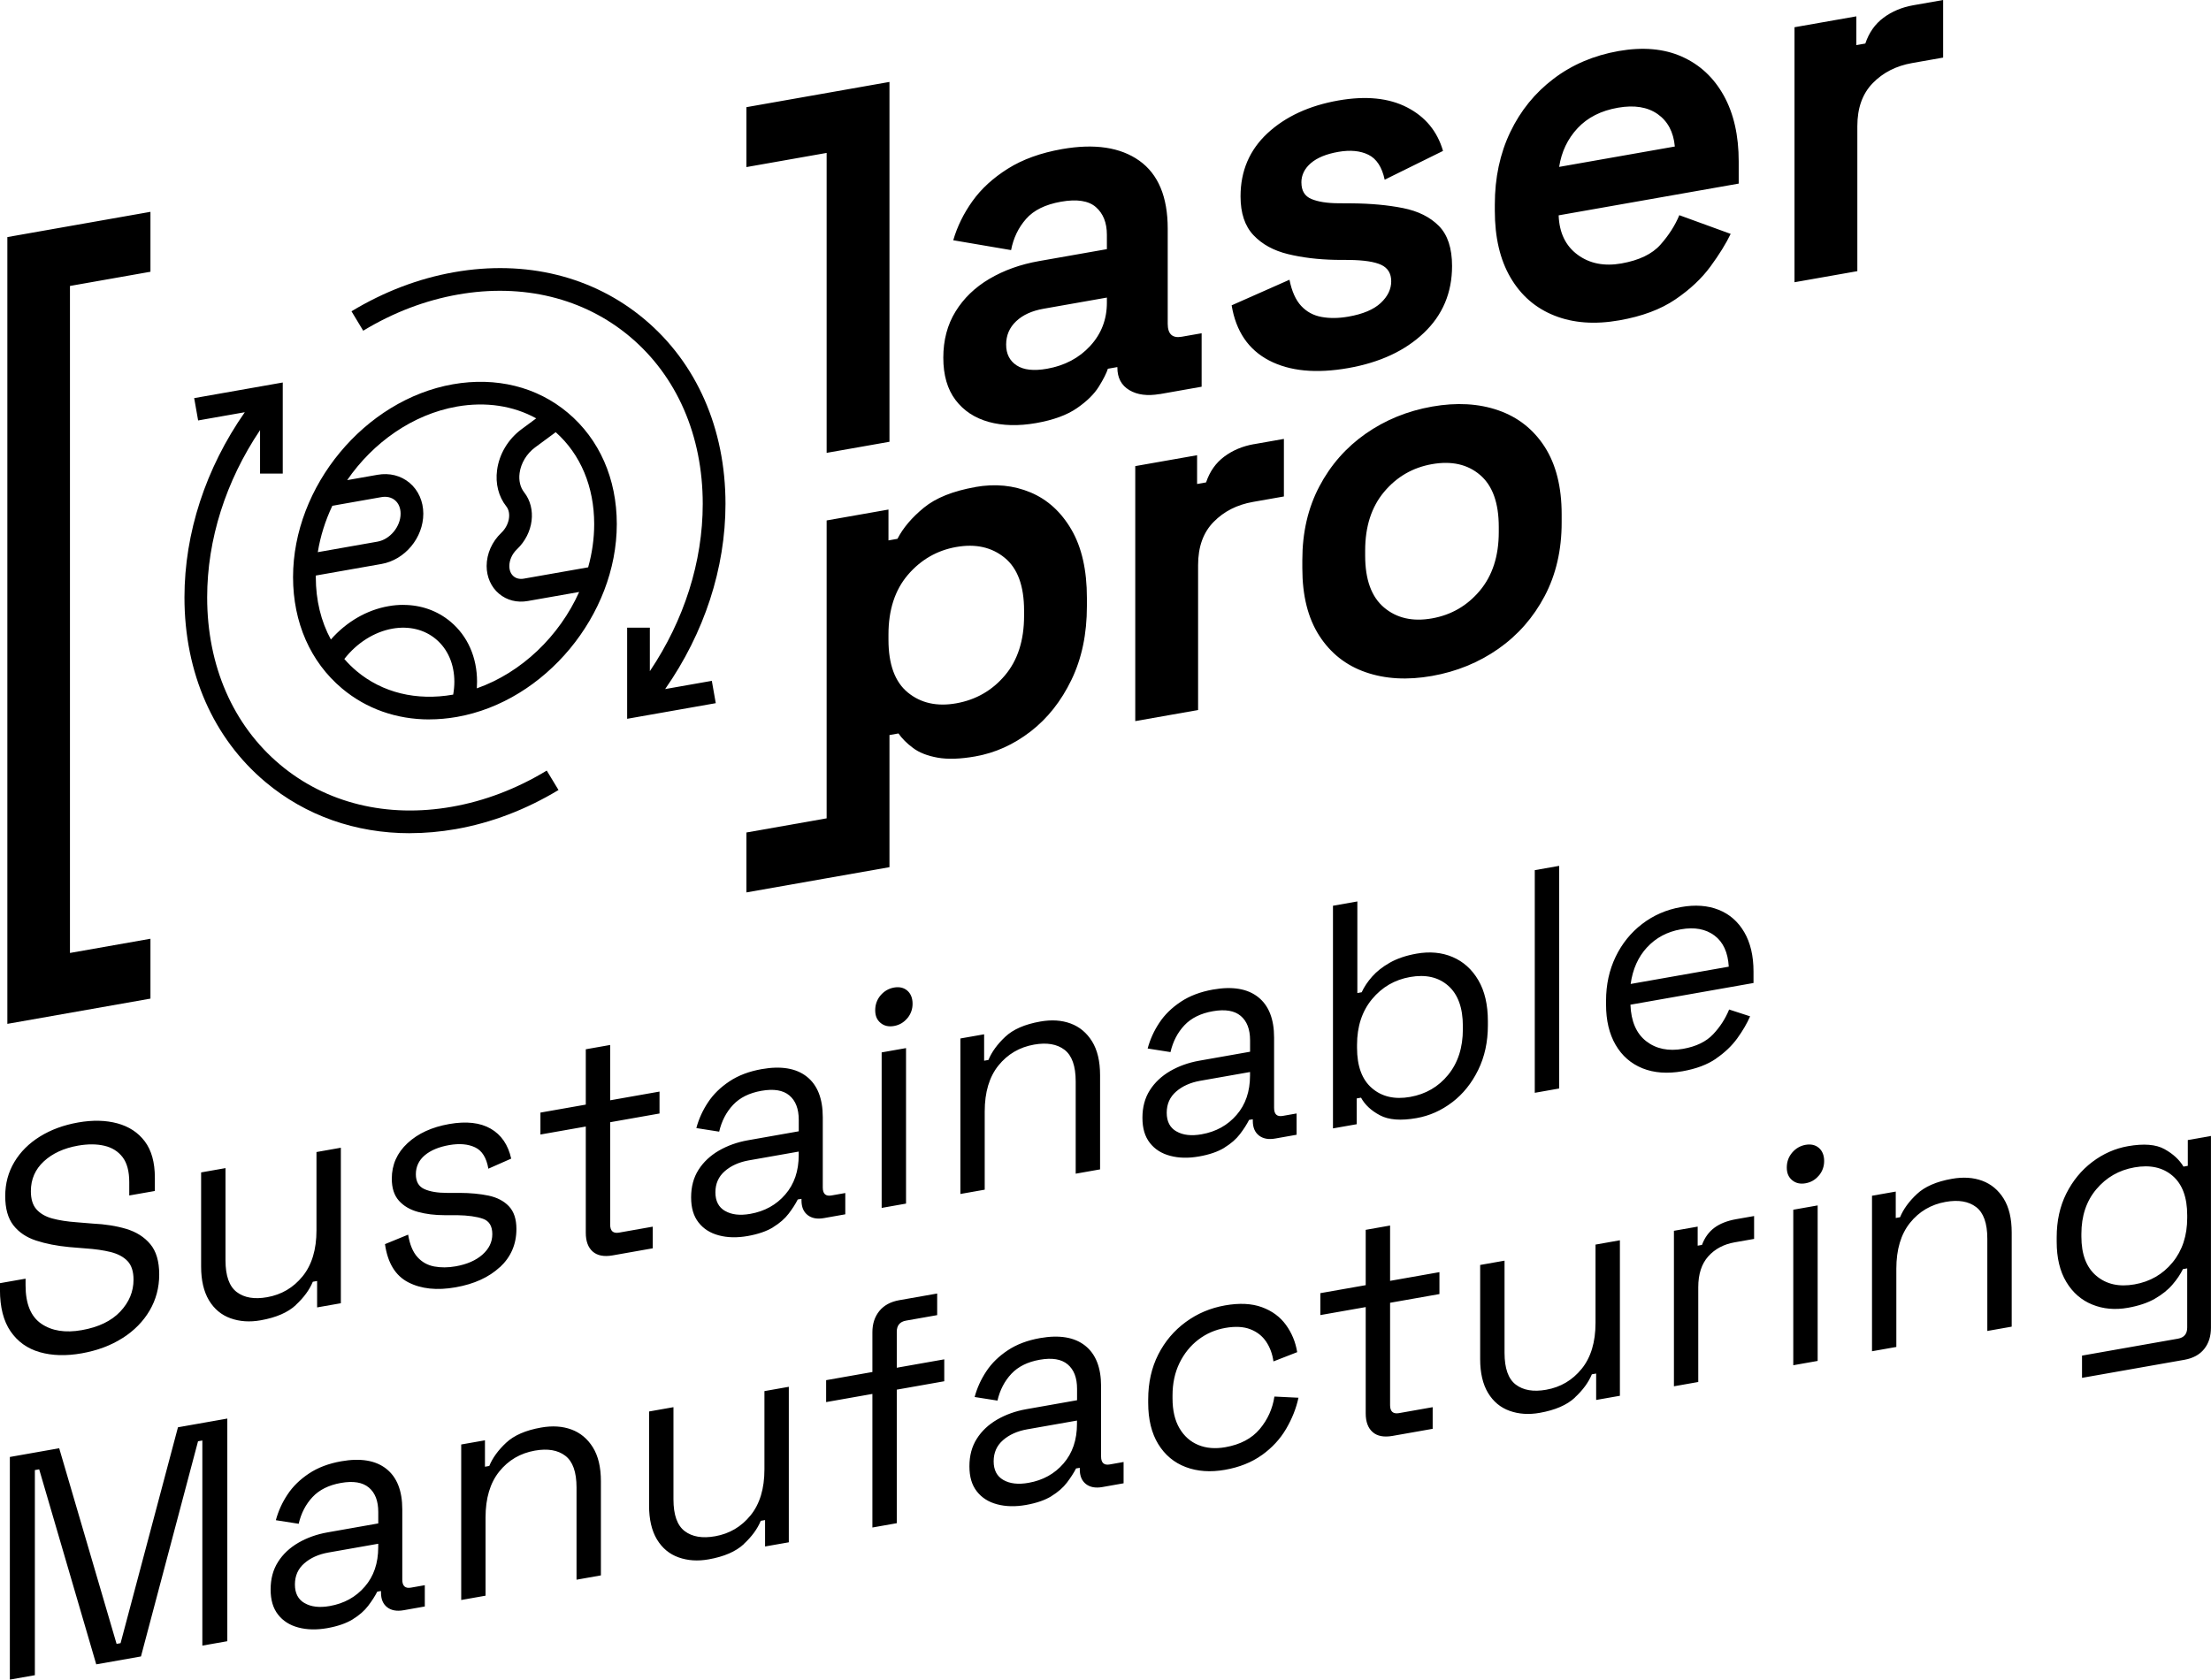
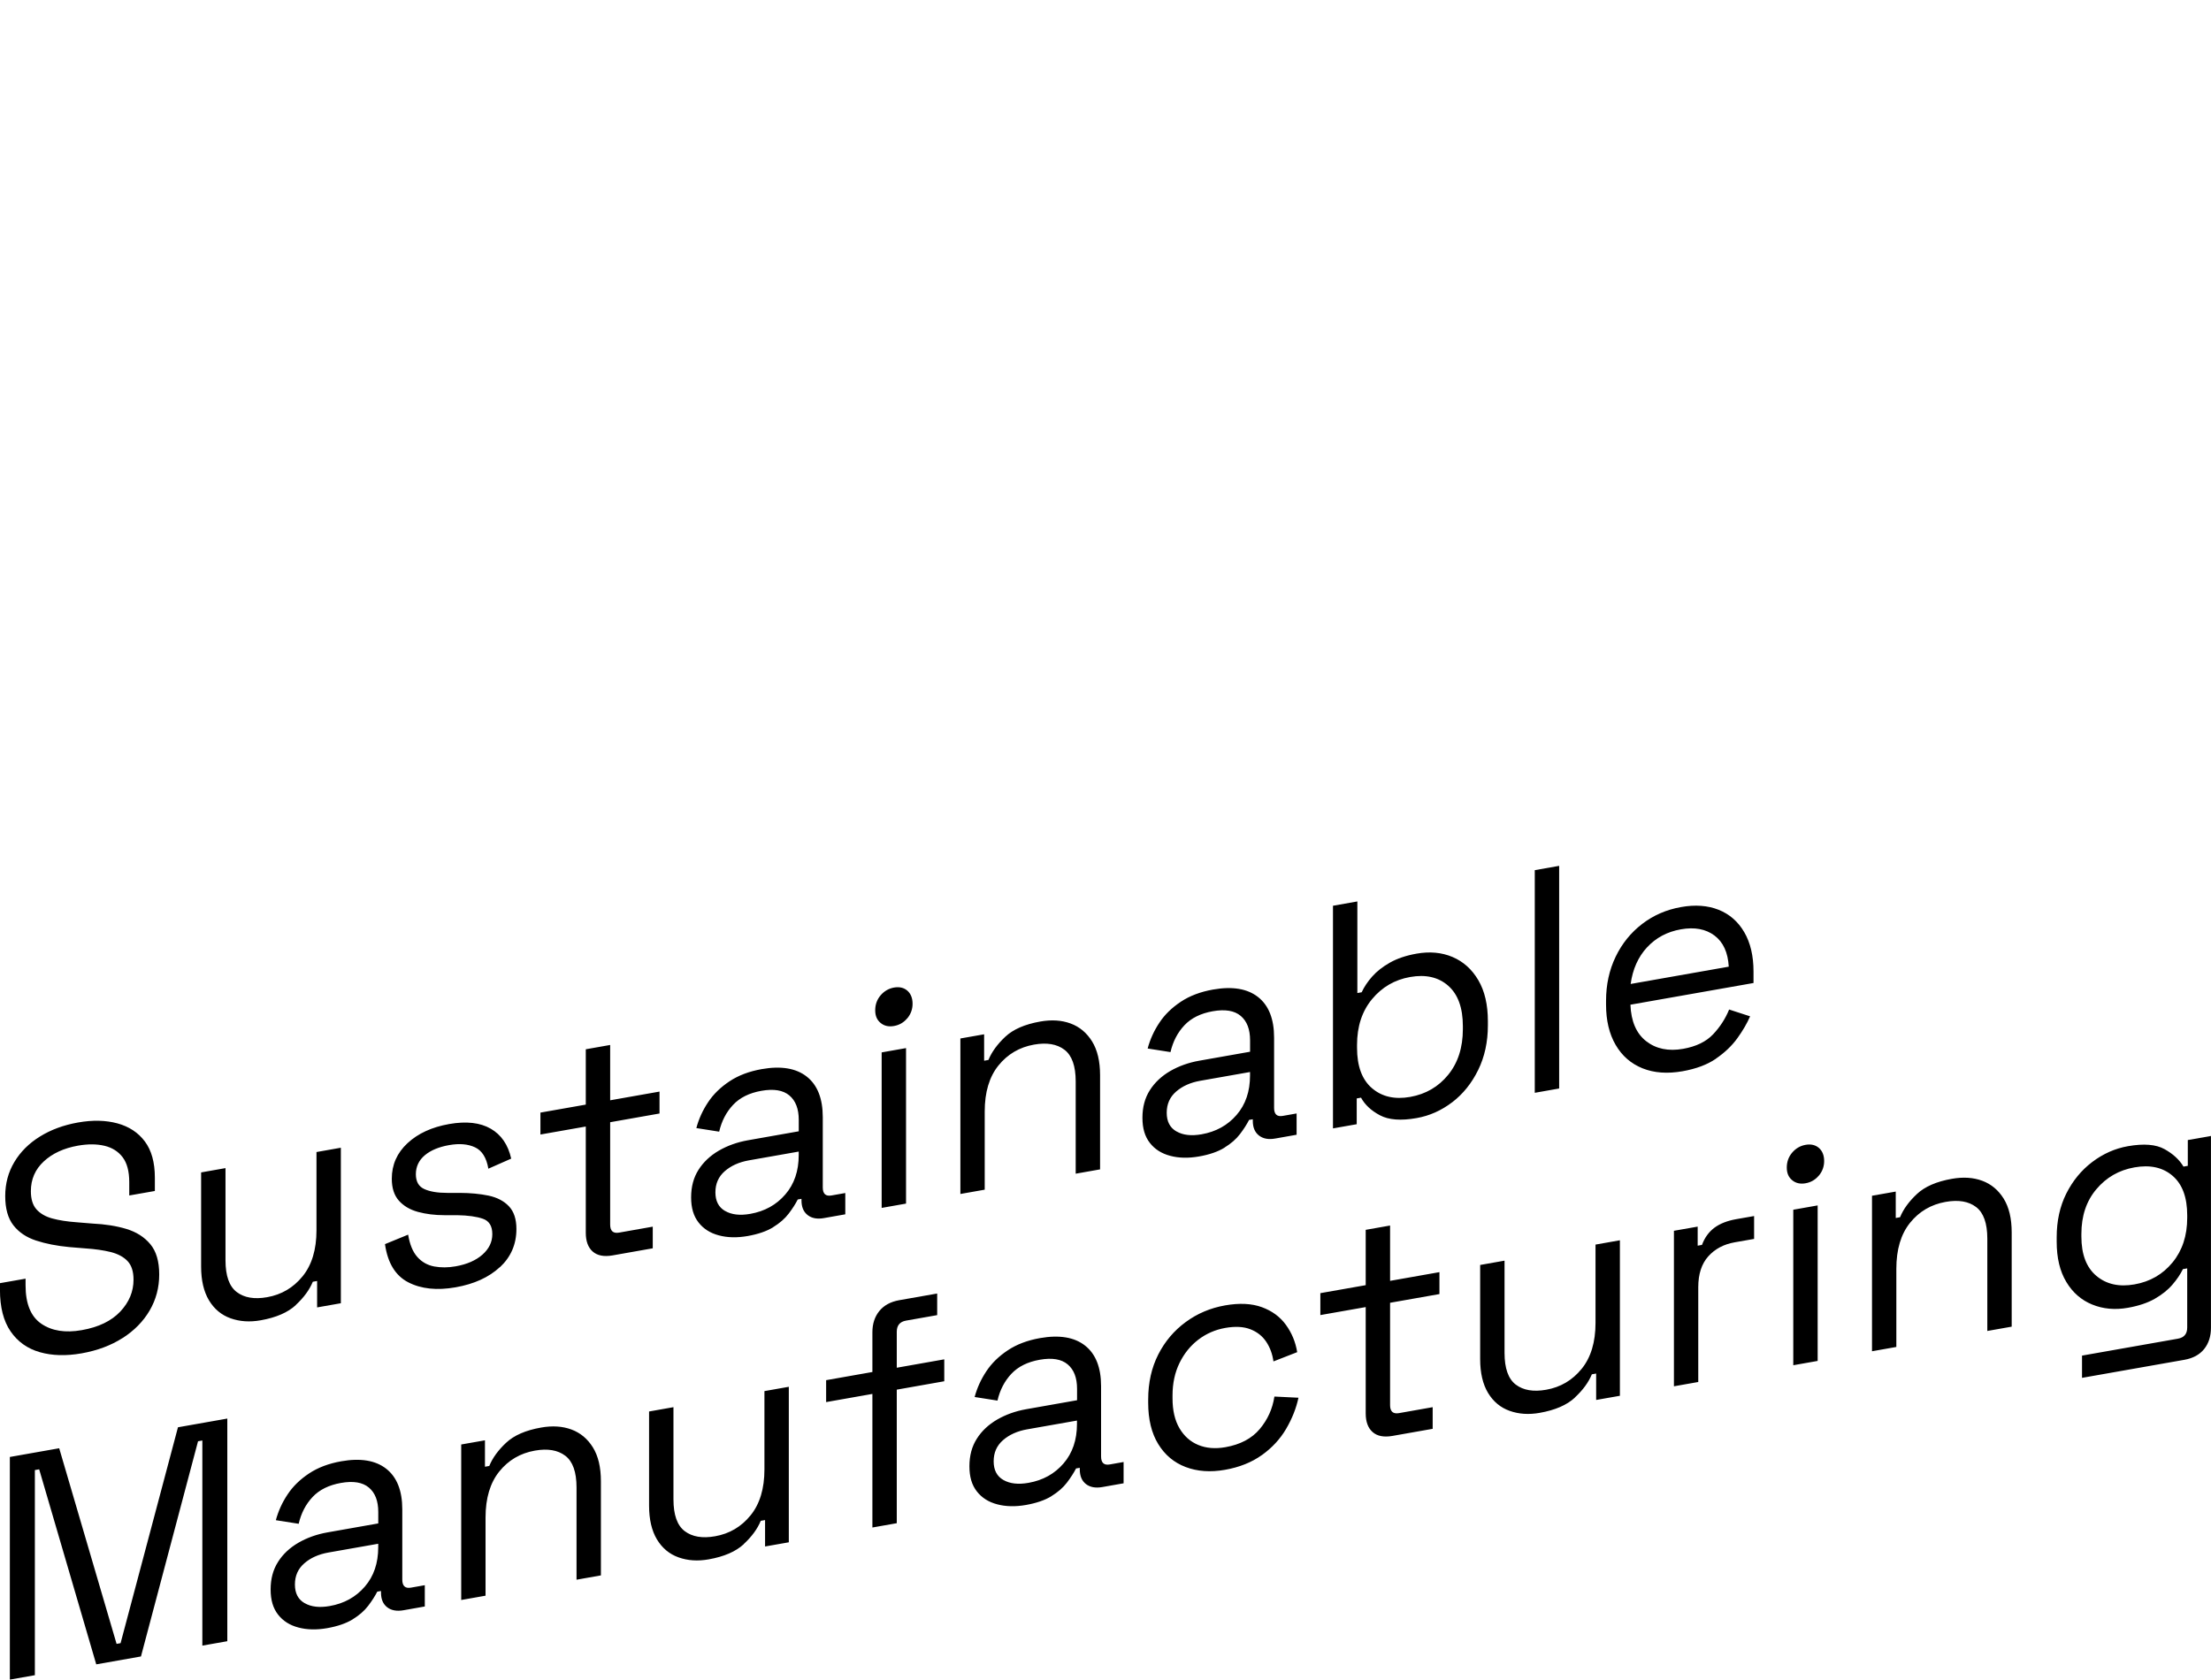
<svg xmlns="http://www.w3.org/2000/svg" id="Ebene_2" viewBox="0 0 487.01 370.04">
  <g id="Ebene_1-2">
    <path d="M461.76,281.09c-2.2-1.85-3.3-4.74-3.3-8.67v-.56c0-3.97,1.1-7.26,3.3-9.86,2.2-2.61,4.99-4.21,8.39-4.81,3.44-.61,6.24,0,8.39,1.85,2.15,1.84,3.23,4.74,3.23,8.71v.56c0,3.92-1.08,7.2-3.23,9.82-2.15,2.62-4.95,4.24-8.39,4.84-3.4.6-6.2-.03-8.39-1.88M455.14,282.43c1.4,2.34,3.31,4.01,5.71,4.98,2.4.98,5.03,1.22,7.88.71,2.35-.42,4.33-1.08,5.91-1.99,1.58-.91,2.88-1.94,3.87-3.1,1-1.16,1.77-2.3,2.31-3.42l.95-.17v13.03c0,1.4-.68,2.22-2.04,2.46l-21.13,3.73v4.9l22.56-3.98c1.9-.34,3.35-1.13,4.35-2.38,1-1.25,1.49-2.81,1.49-4.68v-42.25l-5.1.9v5.68l-.95.17c-.91-1.52-2.3-2.81-4.18-3.85-1.88-1.05-4.56-1.26-8.05-.65-2.85.5-5.48,1.67-7.88,3.49-2.4,1.82-4.3,4.15-5.71,6.96-1.41,2.82-2.11,6.02-2.11,9.62v.98c0,3.55.7,6.5,2.11,8.84M417.7,296.77v-17.24c0-4.25,1.01-7.63,3.02-10.13,2.01-2.5,4.63-4.04,7.85-4.61,2.81-.5,5.04-.12,6.69,1.13,1.65,1.25,2.48,3.58,2.48,6.99v20.32l5.37-.95v-20.74c0-3.08-.59-5.57-1.77-7.47-1.18-1.89-2.75-3.2-4.72-3.93-1.97-.73-4.2-.87-6.69-.43-3.4.6-5.97,1.72-7.71,3.36-1.75,1.64-2.98,3.34-3.7,5.1l-.95.17v-5.82l-5.23.92v34.26l5.37-.95ZM400.64,259c.77-.93,1.16-2,1.16-3.22s-.39-2.22-1.16-2.88c-.77-.66-1.75-.88-2.92-.68-1.18.21-2.16.78-2.96,1.71-.79.93-1.19,2.03-1.19,3.29s.4,2.15,1.19,2.8c.79.66,1.78.88,2.96.67,1.18-.21,2.15-.78,2.92-1.71M400.37,265.57l-5.37.95v34.26l5.37-.95v-34.26ZM374.07,304.47v-20.88c0-2.9.74-5.16,2.21-6.8,1.47-1.64,3.41-2.67,5.81-3.09l4.28-.75v-5.04l-3.94.69c-1.99.35-3.6.99-4.82,1.9-1.22.92-2.13,2.17-2.72,3.77l-.95.17v-4.2l-5.23.92v34.26l5.37-.95ZM346.89,307.89c1.77-1.64,3.01-3.34,3.74-5.11l.95-.17v5.82l5.23-.92v-34.26l-5.37.95v17.24c0,4.25-1.02,7.63-3.06,10.14-2.04,2.51-4.64,4.04-7.81,4.6-2.81.5-5.04.12-6.69-1.13-1.65-1.25-2.48-3.58-2.48-6.99v-20.32l-5.37.95v20.74c0,3.04.58,5.52,1.73,7.44,1.16,1.92,2.74,3.24,4.76,3.96,2.01.72,4.22.87,6.63.44,3.4-.6,5.98-1.72,7.75-3.36M315.57,314.78v-4.76l-7.41,1.31c-1.31.23-1.97-.35-1.97-1.75v-22.56l10.87-1.92v-4.83l-10.87,1.92v-12.19l-5.37.95v12.19l-9.99,1.76v4.83l9.99-1.76v23.4c0,1.87.51,3.25,1.53,4.14,1.02.9,2.48,1.17,4.38.84l8.83-1.56ZM277.96,320.57c2.24-1.61,4.02-3.53,5.33-5.77,1.31-2.24,2.22-4.53,2.72-6.86l-5.3-.26c-.41,2.69-1.48,5.07-3.23,7.16-1.75,2.08-4.27,3.42-7.58,4-2.22.39-4.2.23-5.95-.49-1.75-.72-3.13-1.95-4.15-3.68-1.02-1.74-1.53-3.93-1.53-6.6v-.63c0-2.66.51-5.04,1.53-7.14,1.02-2.09,2.4-3.81,4.15-5.15,1.74-1.33,3.73-2.2,5.95-2.59,2.17-.38,4.01-.29,5.5.29,1.49.58,2.66,1.49,3.5,2.75.84,1.25,1.37,2.7,1.6,4.34l5.23-2.04c-.36-2.22-1.19-4.23-2.48-6.01-1.29-1.78-3.06-3.08-5.3-3.9-2.24-.82-4.95-.95-8.12-.39-3.22.57-6.1,1.79-8.66,3.67-2.56,1.88-4.58,4.26-6.05,7.16-1.47,2.9-2.21,6.19-2.21,9.88v.77c0,3.64.74,6.67,2.21,9.07,1.47,2.4,3.49,4.09,6.05,5.06,2.56.97,5.45,1.18,8.66.61,3.17-.56,5.88-1.64,8.12-3.25M221.01,326.06c-1.43-.82-2.14-2.19-2.14-4.11s.69-3.47,2.07-4.67c1.38-1.2,3.14-1.99,5.27-2.37l11.01-1.94v.77c0,3.5-.99,6.4-2.96,8.68-1.97,2.29-4.54,3.71-7.71,4.27-2.27.4-4.11.19-5.54-.63M231.58,329.63c1.45-.89,2.59-1.88,3.43-2.99.84-1.11,1.51-2.15,2.01-3.12l.82-.14v.35c0,1.45.45,2.52,1.36,3.23.91.7,2.11.92,3.6.66l4.69-.83v-4.69l-3.06.54c-1.27.22-1.9-.37-1.9-1.77v-15.48c0-4.11-1.18-7.09-3.53-8.94-2.36-1.85-5.66-2.4-9.92-1.65-2.76.49-5.13,1.38-7.1,2.69-1.97,1.31-3.55,2.84-4.72,4.62-1.18,1.77-2.04,3.66-2.58,5.67l5.03.79c.54-2.34,1.56-4.3,3.06-5.9,1.49-1.59,3.58-2.63,6.25-3.1,2.72-.48,4.77-.14,6.15,1.02,1.38,1.16,2.07,2.95,2.07,5.38v2.52l-11.21,1.98c-2.36.42-4.48,1.18-6.39,2.28-1.9,1.11-3.4,2.51-4.48,4.22-1.09,1.71-1.63,3.73-1.63,6.07s.54,4.13,1.63,5.53c1.09,1.4,2.58,2.35,4.48,2.85,1.9.51,4.01.55,6.32.15,2.31-.41,4.19-1.05,5.64-1.94M197.53,335.59v-29.43l10.46-1.85v-4.83l-10.46,1.85v-7.92c0-1.4.68-2.22,2.04-2.46l6.86-1.21v-4.76l-8.36,1.47c-1.9.34-3.36,1.13-4.38,2.38-1.02,1.26-1.53,2.82-1.53,4.68v8.76l-10.19,1.8v4.83l10.19-1.8v29.43l5.37-.95ZM163.83,340.17c1.77-1.64,3.01-3.34,3.74-5.11l.95-.17v5.82l5.23-.92v-34.26l-5.37.95v17.24c0,4.25-1.02,7.63-3.06,10.14-2.04,2.51-4.64,4.04-7.81,4.6-2.81.5-5.04.12-6.69-1.13-1.65-1.25-2.48-3.58-2.48-6.99v-20.32l-5.37.95v20.74c0,3.04.58,5.52,1.73,7.44,1.16,1.92,2.74,3.24,4.76,3.96,2.02.72,4.22.87,6.63.44,3.4-.6,5.98-1.72,7.75-3.36M106.95,351.57v-17.24c0-4.25,1.01-7.63,3.02-10.13,2.01-2.5,4.63-4.04,7.85-4.61,2.81-.5,5.04-.12,6.69,1.13,1.65,1.25,2.48,3.58,2.48,6.99v20.32l5.37-.95v-20.74c0-3.08-.59-5.57-1.77-7.47-1.18-1.89-2.75-3.2-4.72-3.93-1.97-.73-4.2-.87-6.69-.43-3.4.6-5.97,1.72-7.71,3.36-1.75,1.64-2.98,3.34-3.7,5.1l-.95.17v-5.82l-5.23.92v34.26l5.37-.95ZM67.1,353.2c-1.43-.82-2.14-2.19-2.14-4.11s.69-3.47,2.07-4.67c1.38-1.2,3.14-1.99,5.27-2.37l11.01-1.94v.77c0,3.5-.98,6.4-2.96,8.68-1.97,2.29-4.54,3.71-7.71,4.27-2.27.4-4.11.19-5.54-.64M77.67,356.77c1.45-.89,2.59-1.88,3.43-2.99.84-1.11,1.51-2.15,2-3.12l.82-.14v.35c0,1.45.45,2.52,1.36,3.23.91.7,2.11.92,3.6.66l4.69-.83v-4.69l-3.06.54c-1.27.22-1.9-.37-1.9-1.77v-15.48c0-4.11-1.18-7.09-3.53-8.94-2.36-1.85-5.66-2.4-9.92-1.65-2.76.49-5.13,1.38-7.1,2.69-1.97,1.31-3.55,2.84-4.72,4.62-1.18,1.77-2.04,3.66-2.58,5.67l5.03.79c.54-2.34,1.56-4.3,3.06-5.9,1.49-1.59,3.58-2.63,6.25-3.1,2.72-.48,4.77-.14,6.15,1.02,1.38,1.16,2.07,2.95,2.07,5.38v2.52l-11.21,1.98c-2.36.42-4.48,1.18-6.39,2.28-1.9,1.11-3.4,2.51-4.48,4.22-1.09,1.71-1.63,3.73-1.63,6.07s.54,4.13,1.63,5.53c1.09,1.4,2.58,2.35,4.48,2.85,1.9.51,4.01.55,6.32.15,2.31-.41,4.19-1.05,5.64-1.94M7.68,369.07v-45.19l.95-.17,12.57,42.97,9.85-1.74,12.57-47.41.95-.17v45.19l5.5-.97v-49.05l-10.87,1.92-12.64,47.56-.88.16-12.64-43.1-10.87,1.92v49.05l5.5-.97Z" />
    <path d="M362.79,208.72c1.95-2.12,4.44-3.45,7.47-3.98,2.99-.53,5.45-.07,7.37,1.36,1.93,1.44,2.98,3.73,3.16,6.87l-21.61,3.81c.45-3.26,1.65-5.94,3.6-8.06M377.98,233.22c1.93-1.32,3.49-2.81,4.69-4.47,1.2-1.66,2.14-3.27,2.82-4.84l-4.62-1.5c-.82,2.01-1.99,3.83-3.53,5.46-1.54,1.63-3.74,2.69-6.59,3.2-3.26.58-5.98.01-8.15-1.68-2.17-1.69-3.33-4.38-3.47-8.04l27.11-4.78v-2.52c0-3.46-.68-6.35-2.04-8.68-1.36-2.33-3.24-3.97-5.64-4.93-2.4-.95-5.16-1.16-8.29-.6-3.22.57-6.07,1.81-8.56,3.72-2.49,1.91-4.44,4.32-5.84,7.23-1.4,2.91-2.11,6.14-2.11,9.69v.84c0,3.5.7,6.46,2.11,8.88,1.4,2.41,3.37,4.13,5.91,5.16,2.54,1.02,5.48,1.24,8.83.65,2.99-.53,5.45-1.45,7.37-2.77M343.43,190.76l-5.37.95v49.05l5.37-.95v-49.05ZM302.21,239.75c-2.2-1.88-3.3-4.85-3.3-8.91v-.63c0-4.06,1.1-7.42,3.3-10.08,2.2-2.65,4.99-4.28,8.39-4.88,3.44-.61,6.24.03,8.39,1.92,2.15,1.89,3.23,4.86,3.23,8.93v.63c0,4.06-1.08,7.42-3.23,10.06-2.15,2.65-4.95,4.27-8.39,4.88-3.4.6-6.2-.04-8.39-1.92M319.88,242.84c2.38-1.82,4.28-4.19,5.71-7.1,1.43-2.92,2.14-6.19,2.14-9.84v-.91c0-3.64-.7-6.66-2.11-9.05-1.4-2.39-3.3-4.09-5.67-5.1-2.38-1.01-5.02-1.25-7.92-.74-2.31.41-4.27,1.07-5.88,1.98-1.61.91-2.91,1.94-3.91,3.07-1,1.13-1.77,2.29-2.31,3.46l-.95.17v-20.18l-5.37.95v49.05l5.23-.92v-5.68l.95-.17c.86,1.58,2.25,2.87,4.18,3.89,1.92,1.02,4.61,1.22,8.05.61,2.85-.5,5.47-1.67,7.85-3.49M259.13,249.27c-1.43-.82-2.14-2.19-2.14-4.11s.69-3.47,2.07-4.67c1.38-1.2,3.14-1.99,5.27-2.37l11.01-1.94v.77c0,3.5-.98,6.4-2.96,8.68-1.97,2.29-4.54,3.71-7.71,4.27-2.27.4-4.11.19-5.54-.64M269.7,252.84c1.45-.89,2.59-1.88,3.43-2.99.84-1.1,1.5-2.14,2-3.12l.82-.14v.35c0,1.45.45,2.52,1.36,3.23.91.71,2.11.93,3.6.66l4.69-.83v-4.69l-3.06.54c-1.27.22-1.9-.37-1.9-1.77v-15.48c0-4.11-1.18-7.09-3.53-8.94-2.36-1.85-5.66-2.4-9.92-1.65-2.76.49-5.13,1.38-7.1,2.69-1.97,1.31-3.55,2.84-4.72,4.62-1.18,1.77-2.04,3.66-2.58,5.68l5.03.79c.54-2.34,1.56-4.3,3.06-5.9,1.49-1.59,3.58-2.63,6.25-3.1,2.72-.48,4.77-.14,6.15,1.02,1.38,1.16,2.07,2.95,2.07,5.38v2.52l-11.21,1.98c-2.36.42-4.48,1.18-6.39,2.28-1.9,1.11-3.4,2.52-4.48,4.22-1.09,1.71-1.63,3.73-1.63,6.07s.54,4.13,1.63,5.53,2.58,2.35,4.48,2.85c1.9.51,4.01.55,6.32.15s4.19-1.05,5.64-1.94M216.9,262.12v-17.24c0-4.25,1.01-7.63,3.02-10.13,2.02-2.5,4.63-4.04,7.85-4.61,2.81-.5,5.04-.12,6.69,1.13,1.65,1.25,2.48,3.58,2.48,6.99v20.32l5.37-.95v-20.74c0-3.08-.59-5.57-1.77-7.47-1.18-1.89-2.75-3.2-4.72-3.93-1.97-.73-4.2-.87-6.69-.43-3.4.6-5.97,1.72-7.71,3.36-1.74,1.64-2.98,3.34-3.7,5.1l-.95.17v-5.82l-5.23.92v34.26l5.37-.95ZM199.85,224.35c.77-.93,1.16-2,1.16-3.22s-.39-2.22-1.16-2.88c-.77-.66-1.74-.88-2.92-.68-1.18.21-2.16.78-2.96,1.71-.79.93-1.19,2.03-1.19,3.29s.4,2.15,1.19,2.8c.79.66,1.78.88,2.96.67,1.18-.21,2.15-.78,2.92-1.71M199.57,230.91l-5.37.95v34.26l5.37-.95v-34.26ZM159.72,266.8c-1.43-.82-2.14-2.19-2.14-4.11s.69-3.47,2.07-4.67c1.38-1.2,3.14-1.99,5.27-2.37l11.01-1.94v.77c0,3.5-.98,6.4-2.96,8.68-1.97,2.29-4.54,3.71-7.71,4.27-2.27.4-4.11.19-5.54-.64M170.29,270.37c1.45-.89,2.59-1.88,3.43-2.99.84-1.1,1.51-2.15,2-3.12l.82-.14v.35c0,1.45.45,2.52,1.36,3.23.91.71,2.11.93,3.6.66l4.69-.83v-4.69l-3.06.54c-1.27.22-1.9-.37-1.9-1.77v-15.48c0-4.11-1.18-7.09-3.53-8.94-2.36-1.85-5.66-2.4-9.92-1.65-2.76.49-5.13,1.38-7.1,2.69-1.97,1.31-3.55,2.84-4.72,4.62-1.18,1.77-2.04,3.66-2.58,5.68l5.03.79c.54-2.34,1.56-4.3,3.06-5.9s3.58-2.63,6.25-3.1c2.72-.48,4.77-.14,6.15,1.02,1.38,1.16,2.07,2.95,2.07,5.38v2.52l-11.21,1.98c-2.36.42-4.48,1.18-6.39,2.28-1.9,1.11-3.4,2.52-4.48,4.22-1.09,1.71-1.63,3.73-1.63,6.07s.54,4.13,1.63,5.53c1.09,1.4,2.58,2.35,4.48,2.85,1.9.51,4.01.55,6.32.15,2.31-.41,4.19-1.05,5.64-1.94M143.78,275.01v-4.76l-7.41,1.31c-1.31.23-1.97-.35-1.97-1.76v-22.56l10.87-1.92v-4.83l-10.87,1.92v-12.19l-5.37.95v12.19l-9.99,1.76v4.83l9.99-1.76v23.4c0,1.87.51,3.25,1.53,4.15,1.02.89,2.48,1.17,4.38.84l8.83-1.56ZM110.11,279.19c2.42-2.25,3.64-5.06,3.64-8.42,0-2.2-.56-3.87-1.67-5.03-1.11-1.16-2.6-1.93-4.48-2.33-1.88-.39-4-.59-6.35-.6h-2.79c-2.08,0-3.75-.28-4.99-.84s-1.87-1.64-1.87-3.28.66-3.07,1.97-4.17c1.31-1.1,3.1-1.84,5.37-2.24,2.27-.4,4.17-.23,5.71.5,1.54.73,2.51,2.3,2.92,4.7l5.03-2.22c-.68-3.06-2.19-5.26-4.52-6.6-2.33-1.34-5.38-1.68-9.14-1.02-3.81.67-6.86,2.07-9.17,4.21-2.31,2.14-3.47,4.75-3.47,7.83,0,2.06.52,3.67,1.56,4.84,1.04,1.17,2.45,2,4.21,2.48,1.77.48,3.71.72,5.84.72h2.79c2.4.04,4.29.31,5.67.79,1.38.48,2.07,1.61,2.07,3.38s-.73,3.23-2.17,4.52c-1.45,1.28-3.42,2.14-5.91,2.58-1.68.3-3.25.3-4.72.03-1.47-.28-2.71-.97-3.7-2.08-1-1.11-1.68-2.75-2.04-4.93l-5.1,2.09c.59,4.15,2.3,6.95,5.13,8.41,2.83,1.46,6.31,1.83,10.43,1.1,4.08-.72,7.33-2.2,9.75-4.45M65.16,287.5c1.77-1.64,3.01-3.34,3.74-5.11l.95-.17v5.82l5.23-.92v-34.26l-5.37.95v17.24c0,4.25-1.02,7.63-3.06,10.14s-4.64,4.04-7.81,4.6c-2.81.5-5.04.12-6.69-1.13-1.65-1.25-2.48-3.58-2.48-6.99v-20.32l-5.37.95v20.74c0,3.04.58,5.51,1.73,7.44,1.16,1.92,2.74,3.24,4.76,3.96,2.02.72,4.22.87,6.63.44,3.4-.6,5.98-1.72,7.75-3.36M27.01,294.79c2.56-1.64,4.54-3.66,5.95-6.06,1.4-2.4,2.11-5.04,2.11-7.94s-.66-5.13-1.97-6.69c-1.31-1.57-3.07-2.68-5.27-3.35-2.2-.66-4.68-1.05-7.44-1.18l-3.53-.29c-2.08-.15-3.87-.43-5.37-.84-1.49-.41-2.65-1.09-3.47-2.02-.82-.93-1.22-2.26-1.22-3.99,0-2.62.95-4.8,2.85-6.56,1.9-1.76,4.42-2.92,7.54-3.47,2.17-.38,4.11-.37,5.81.03,1.7.4,3.03,1.24,4.01,2.52.97,1.28,1.46,3.11,1.46,5.49v2.94l5.64-.99v-2.94c0-3.36-.74-6.02-2.21-7.98-1.47-1.96-3.49-3.28-6.05-3.98-2.56-.69-5.45-.76-8.66-.19-3.17.56-5.97,1.59-8.39,3.09-2.42,1.5-4.3,3.37-5.64,5.62-1.34,2.24-2.01,4.74-2.01,7.5s.6,4.9,1.8,6.44c1.2,1.54,2.86,2.66,4.99,3.36,2.13.7,4.57,1.18,7.34,1.44l3.53.29c2.13.14,3.99.41,5.57.8,1.58.4,2.82,1.06,3.7,1.98.88.92,1.33,2.29,1.33,4.11,0,2.62-.97,4.96-2.92,7.03-1.95,2.07-4.78,3.44-8.49,4.09-3.62.64-6.59.17-8.9-1.41-2.31-1.58-3.47-4.4-3.47-8.46v-1.47l-5.64.99v1.47c0,3.83.78,6.88,2.34,9.15,1.56,2.27,3.7,3.8,6.42,4.58,2.72.78,5.8.87,9.24.26s6.44-1.73,9-3.37" />
-     <path d="M300.7,121.28c0-5.28,1.39-9.59,4.17-12.91,2.78-3.32,6.3-5.36,10.54-6.11,4.32-.76,7.85.03,10.6,2.38,2.75,2.35,4.12,6.16,4.12,11.45v1.13c0,5.29-1.39,9.59-4.17,12.91-2.78,3.32-6.3,5.36-10.55,6.11-4.25.75-7.76-.05-10.54-2.39-2.78-2.34-4.17-6.15-4.17-11.44v-1.13ZM290.59,107.2c-2.49,4.74-3.73,10.14-3.73,16.18v1.81c0,6.04,1.24,10.99,3.73,14.86,2.49,3.86,5.89,6.55,10.22,8.05,4.32,1.5,9.19,1.78,14.61.82,5.42-.96,10.29-2.95,14.61-5.97,4.32-3.03,7.72-6.91,10.22-11.65,2.49-4.74,3.73-10.13,3.73-16.18v-1.81c0-6.04-1.25-10.99-3.73-14.86-2.49-3.86-5.9-6.55-10.22-8.05-4.32-1.5-9.19-1.78-14.61-.82-5.42.96-10.29,2.95-14.61,5.97-4.32,3.03-7.73,6.91-10.22,11.65M33.14,220.02v-13.2l-17.73,3.13V63l17.73-3.13v-13.2L1.62,52.23v173.34l31.51-5.56ZM195.92,31.25h0v-13.2l-31.51,5.56v13.2l17.67-3.12v66.08l13.84-2.44V31.25ZM210.64,120.51c4.25-.75,7.8.04,10.65,2.37,2.86,2.33,4.28,6.21,4.28,11.65v1.13c0,5.44-1.41,9.82-4.23,13.15-2.82,3.33-6.39,5.37-10.71,6.14-4.25.75-7.8-.04-10.65-2.37-2.86-2.33-4.28-6.21-4.28-11.65v-1.13c0-5.44,1.43-9.82,4.28-13.16,2.86-3.33,6.41-5.38,10.65-6.13M214.81,107.31c-4.91.87-8.68,2.38-11.31,4.54-2.64,2.16-4.58,4.45-5.82,6.86l-1.98.35v-6.8l-13.62,2.4v65.63l-17.67,3.12v13.2l17.67-3.12h0s13.84-2.44,13.84-2.44h0v-29.11l1.98-.35c.8,1.14,1.88,2.22,3.24,3.22,1.35,1.01,3.15,1.71,5.38,2.11,2.23.4,5,.31,8.29-.27,4.39-.77,8.46-2.61,12.19-5.49,3.73-2.88,6.74-6.68,9.01-11.39,2.27-4.7,3.4-10.11,3.4-16.23v-1.81c0-6.12-1.14-11.13-3.4-15.03-2.27-3.9-5.27-6.64-9.01-8.21-3.74-1.57-7.8-1.97-12.19-1.19M243.81,66.68c0,3.7-1.23,6.88-3.68,9.54-2.45,2.66-5.62,4.33-9.5,5.02-2.93.52-5.16.27-6.7-.74-1.54-1.01-2.31-2.54-2.31-4.58s.73-3.75,2.2-5.14c1.46-1.39,3.48-2.31,6.04-2.76l13.95-2.46v1.13ZM255.45,86.83l9.23-1.63v-11.78l-4.39.77c-2.05.36-3.08-.59-3.08-2.86v-20.95c0-7.02-2.09-12.01-6.26-14.98-4.17-2.96-9.85-3.81-17.03-2.55-4.69.83-8.66,2.26-11.92,4.31-3.26,2.05-5.86,4.43-7.8,7.15-1.94,2.72-3.35,5.59-4.23,8.62l12.74,2.17c.51-2.66,1.61-4.94,3.3-6.87,1.68-1.92,4.25-3.18,7.69-3.79,3.51-.62,6.08-.22,7.69,1.19,1.61,1.41,2.42,3.44,2.42,6.09v3.17l-14.94,2.63c-4.1.72-7.74,2.03-10.93,3.91-3.19,1.88-5.68,4.29-7.47,7.21-1.8,2.92-2.69,6.31-2.69,10.16s.9,6.96,2.69,9.32c1.79,2.37,4.23,3.97,7.3,4.83,3.08.85,6.55.94,10.44.26,3.81-.67,6.81-1.77,9.01-3.29,2.2-1.52,3.81-3.11,4.83-4.76,1.02-1.65,1.68-2.96,1.98-3.92l2.09-.37v.11c0,2.26.88,3.92,2.64,4.97,1.76,1.05,3.99,1.33,6.7.86M276.21,97.85c-2.49.44-4.67,1.35-6.54,2.74-1.87,1.39-3.2,3.28-4.01,5.69l-1.98.35v-6.34l-13.62,2.4v56.18l13.84-2.44v-31.94c0-4,1.13-7.17,3.41-9.49,2.27-2.33,5.16-3.8,8.68-4.42l6.81-1.2v-12.68l-6.59,1.16ZM286.65,40.22c0-1.66.7-3.08,2.09-4.28,1.39-1.19,3.41-2.02,6.04-2.48,2.64-.46,4.85-.25,6.65.64,1.79.89,2.98,2.72,3.57,5.49l12.85-6.34c-1.25-4.31-3.88-7.51-7.91-9.59-4.03-2.08-9.08-2.59-15.16-1.52-6.44,1.14-11.64,3.55-15.6,7.22-3.95,3.68-5.93,8.31-5.93,13.9,0,3.7.95,6.55,2.86,8.56,1.9,2.01,4.43,3.39,7.58,4.16,3.15.77,6.63,1.19,10.44,1.27l3.08.02c3.22.04,5.57.4,7.03,1.08,1.46.69,2.2,1.9,2.2,3.63s-.77,3.33-2.31,4.77c-1.54,1.44-3.92,2.45-7.14,3.01-2.12.37-4.08.4-5.88.07-1.8-.32-3.3-1.14-4.5-2.43-1.21-1.3-2.07-3.22-2.58-5.77l-12.74,5.64c.95,5.72,3.7,9.77,8.24,12.14,4.54,2.37,10.36,2.93,17.46,1.68,6.96-1.23,12.5-3.81,16.64-7.75,4.14-3.94,6.21-8.85,6.21-14.74,0-3.92-.97-6.87-2.91-8.83-1.94-1.96-4.58-3.27-7.91-3.93-3.33-.66-7.05-1-11.15-1.04l-3.08-.02c-2.49-.01-4.47-.33-5.93-.94-1.47-.61-2.2-1.82-2.2-3.63M343.43,36.77c.51-3.34,1.87-6.18,4.06-8.53,2.2-2.35,5.16-3.86,8.9-4.51,3.59-.63,6.5-.16,8.73,1.4,2.23,1.57,3.5,3.95,3.79,7.15l-25.48,4.49ZM343.33,47.44l39.65-6.99v-4.87c0-5.74-1.1-10.58-3.3-14.54-2.2-3.95-5.27-6.81-9.23-8.57-3.95-1.76-8.61-2.16-13.95-1.22-5.42.96-10.18,2.98-14.28,6.09-4.1,3.1-7.29,7.02-9.56,11.77-2.27,4.74-3.4,10.06-3.4,15.95v1.36c0,5.89,1.15,10.8,3.46,14.74,2.31,3.94,5.53,6.73,9.67,8.37,4.14,1.65,8.91,2,14.33,1.04,4.98-.88,9.08-2.41,12.3-4.6,3.22-2.19,5.8-4.61,7.74-7.26,1.94-2.64,3.42-5.04,4.45-7.18l-11.31-4.12c-.95,2.28-2.34,4.45-4.17,6.51-1.83,2.06-4.69,3.43-8.57,4.12-3.81.67-7.03.03-9.67-1.92-2.64-1.95-4.03-4.84-4.17-8.66M428.01,12.68V0l-6.59,1.16c-2.49.44-4.67,1.35-6.54,2.74-1.87,1.39-3.2,3.28-4.01,5.69l-1.98.35V3.6l-13.62,2.4v56.18l13.84-2.44v-31.94c0-4,1.13-7.17,3.4-9.49,2.27-2.33,5.16-3.8,8.68-4.42l6.81-1.2Z" />
-     <path d="M90.27,183.57c-11.93,0-22.96-3.86-31.79-11.27-11.51-9.66-17.85-24.11-17.85-40.68,0-14.2,4.68-28.47,13.29-40.8l-10.28,1.81-.87-4.92,19.51-3.44v20.07h-5v-9.58c-7.55,11.24-11.65,24.09-11.65,36.86,0,15.07,5.71,28.16,16.07,36.85,10.12,8.49,23.56,11.79,37.84,9.27,7.22-1.27,14.25-3.95,20.89-7.97l2.59,4.28c-7.18,4.33-14.78,7.23-22.61,8.61-3.43.6-6.82.9-10.13.9ZM94.55,158.5c-7.2,0-13.87-2.34-19.21-6.82-6.96-5.84-10.79-14.55-10.79-24.53,0-20.01,15.8-39.07,35.22-42.49h0c9.5-1.67,18.49.55,25.3,6.27,6.96,5.84,10.79,14.55,10.79,24.53,0,20.01-15.8,39.07-35.22,42.49-2.06.36-4.1.54-6.1.54ZM75.84,145.18c.83.96,1.74,1.85,2.72,2.68,5.66,4.75,13.2,6.59,21.22,5.18.01,0,.03,0,.04,0,.17-.96.26-1.91.26-2.83,0-3.86-1.44-7.2-4.05-9.39-2.54-2.14-5.95-2.96-9.59-2.32-4,.71-7.86,3.16-10.6,6.69ZM88.84,133.27c3.89,0,7.5,1.27,10.4,3.7,3.77,3.16,5.84,7.85,5.84,13.22,0,.48-.02.97-.05,1.46,9.88-3.48,18.18-11.51,22.54-21.23l-11.31,1.99c-2.36.42-4.62-.15-6.35-1.61-1.73-1.45-2.72-3.68-2.72-6.1,0-2.69,1.18-5.36,3.23-7.31,1.77-1.68,2.27-4.35,1.1-5.83-1.71-2.17-2.43-5.01-2.03-8,.47-3.54,2.44-6.82,5.39-9l3.23-2.39c-5.06-2.79-11.1-3.71-17.46-2.6h0c-9.76,1.72-18.48,7.92-24.18,16.21l6.7-1.18c2.63-.46,5.13.17,7.05,1.78,1.92,1.61,3.02,4.08,3.02,6.79,0,5.3-4.04,10.17-9.21,11.08l-14.47,2.55c0,.11,0,.23,0,.34,0,5.09,1.15,9.77,3.32,13.75,3.41-3.88,7.88-6.5,12.69-7.34,1.11-.2,2.2-.29,3.27-.29ZM122.4,95.22l-4.55,3.36c-1.84,1.36-3.11,3.47-3.4,5.64-.22,1.64.14,3.14,1,4.24,2.79,3.54,2.1,9.05-1.58,12.55-1.05,1-1.68,2.38-1.68,3.69,0,.96.33,1.76.94,2.27.58.49,1.38.67,2.27.51l14.15-2.49c.87-3.1,1.33-6.3,1.33-9.53,0-8.22-3-15.37-8.47-20.24ZM73.2,111.44c-1.54,3.24-2.63,6.68-3.2,10.21l13.16-2.32c2.75-.49,5.08-3.31,5.08-6.16,0-1.24-.44-2.29-1.24-2.96-.77-.64-1.82-.89-2.97-.69l-10.83,1.91ZM138.14,158.36v-20.07h5v9.58c7.55-11.24,11.65-24.09,11.65-36.86,0-15.07-5.71-28.16-16.06-36.85-10.12-8.49-23.56-11.79-37.84-9.27-7.22,1.27-14.25,3.95-20.89,7.97l-2.58-4.28c7.18-4.33,14.78-7.23,22.61-8.61,15.76-2.78,30.65.9,41.92,10.36,11.51,9.66,17.85,24.11,17.85,40.68,0,14.2-4.68,28.47-13.29,40.8l10.28-1.81.87,4.92-19.51,3.44Z" />
  </g>
</svg>